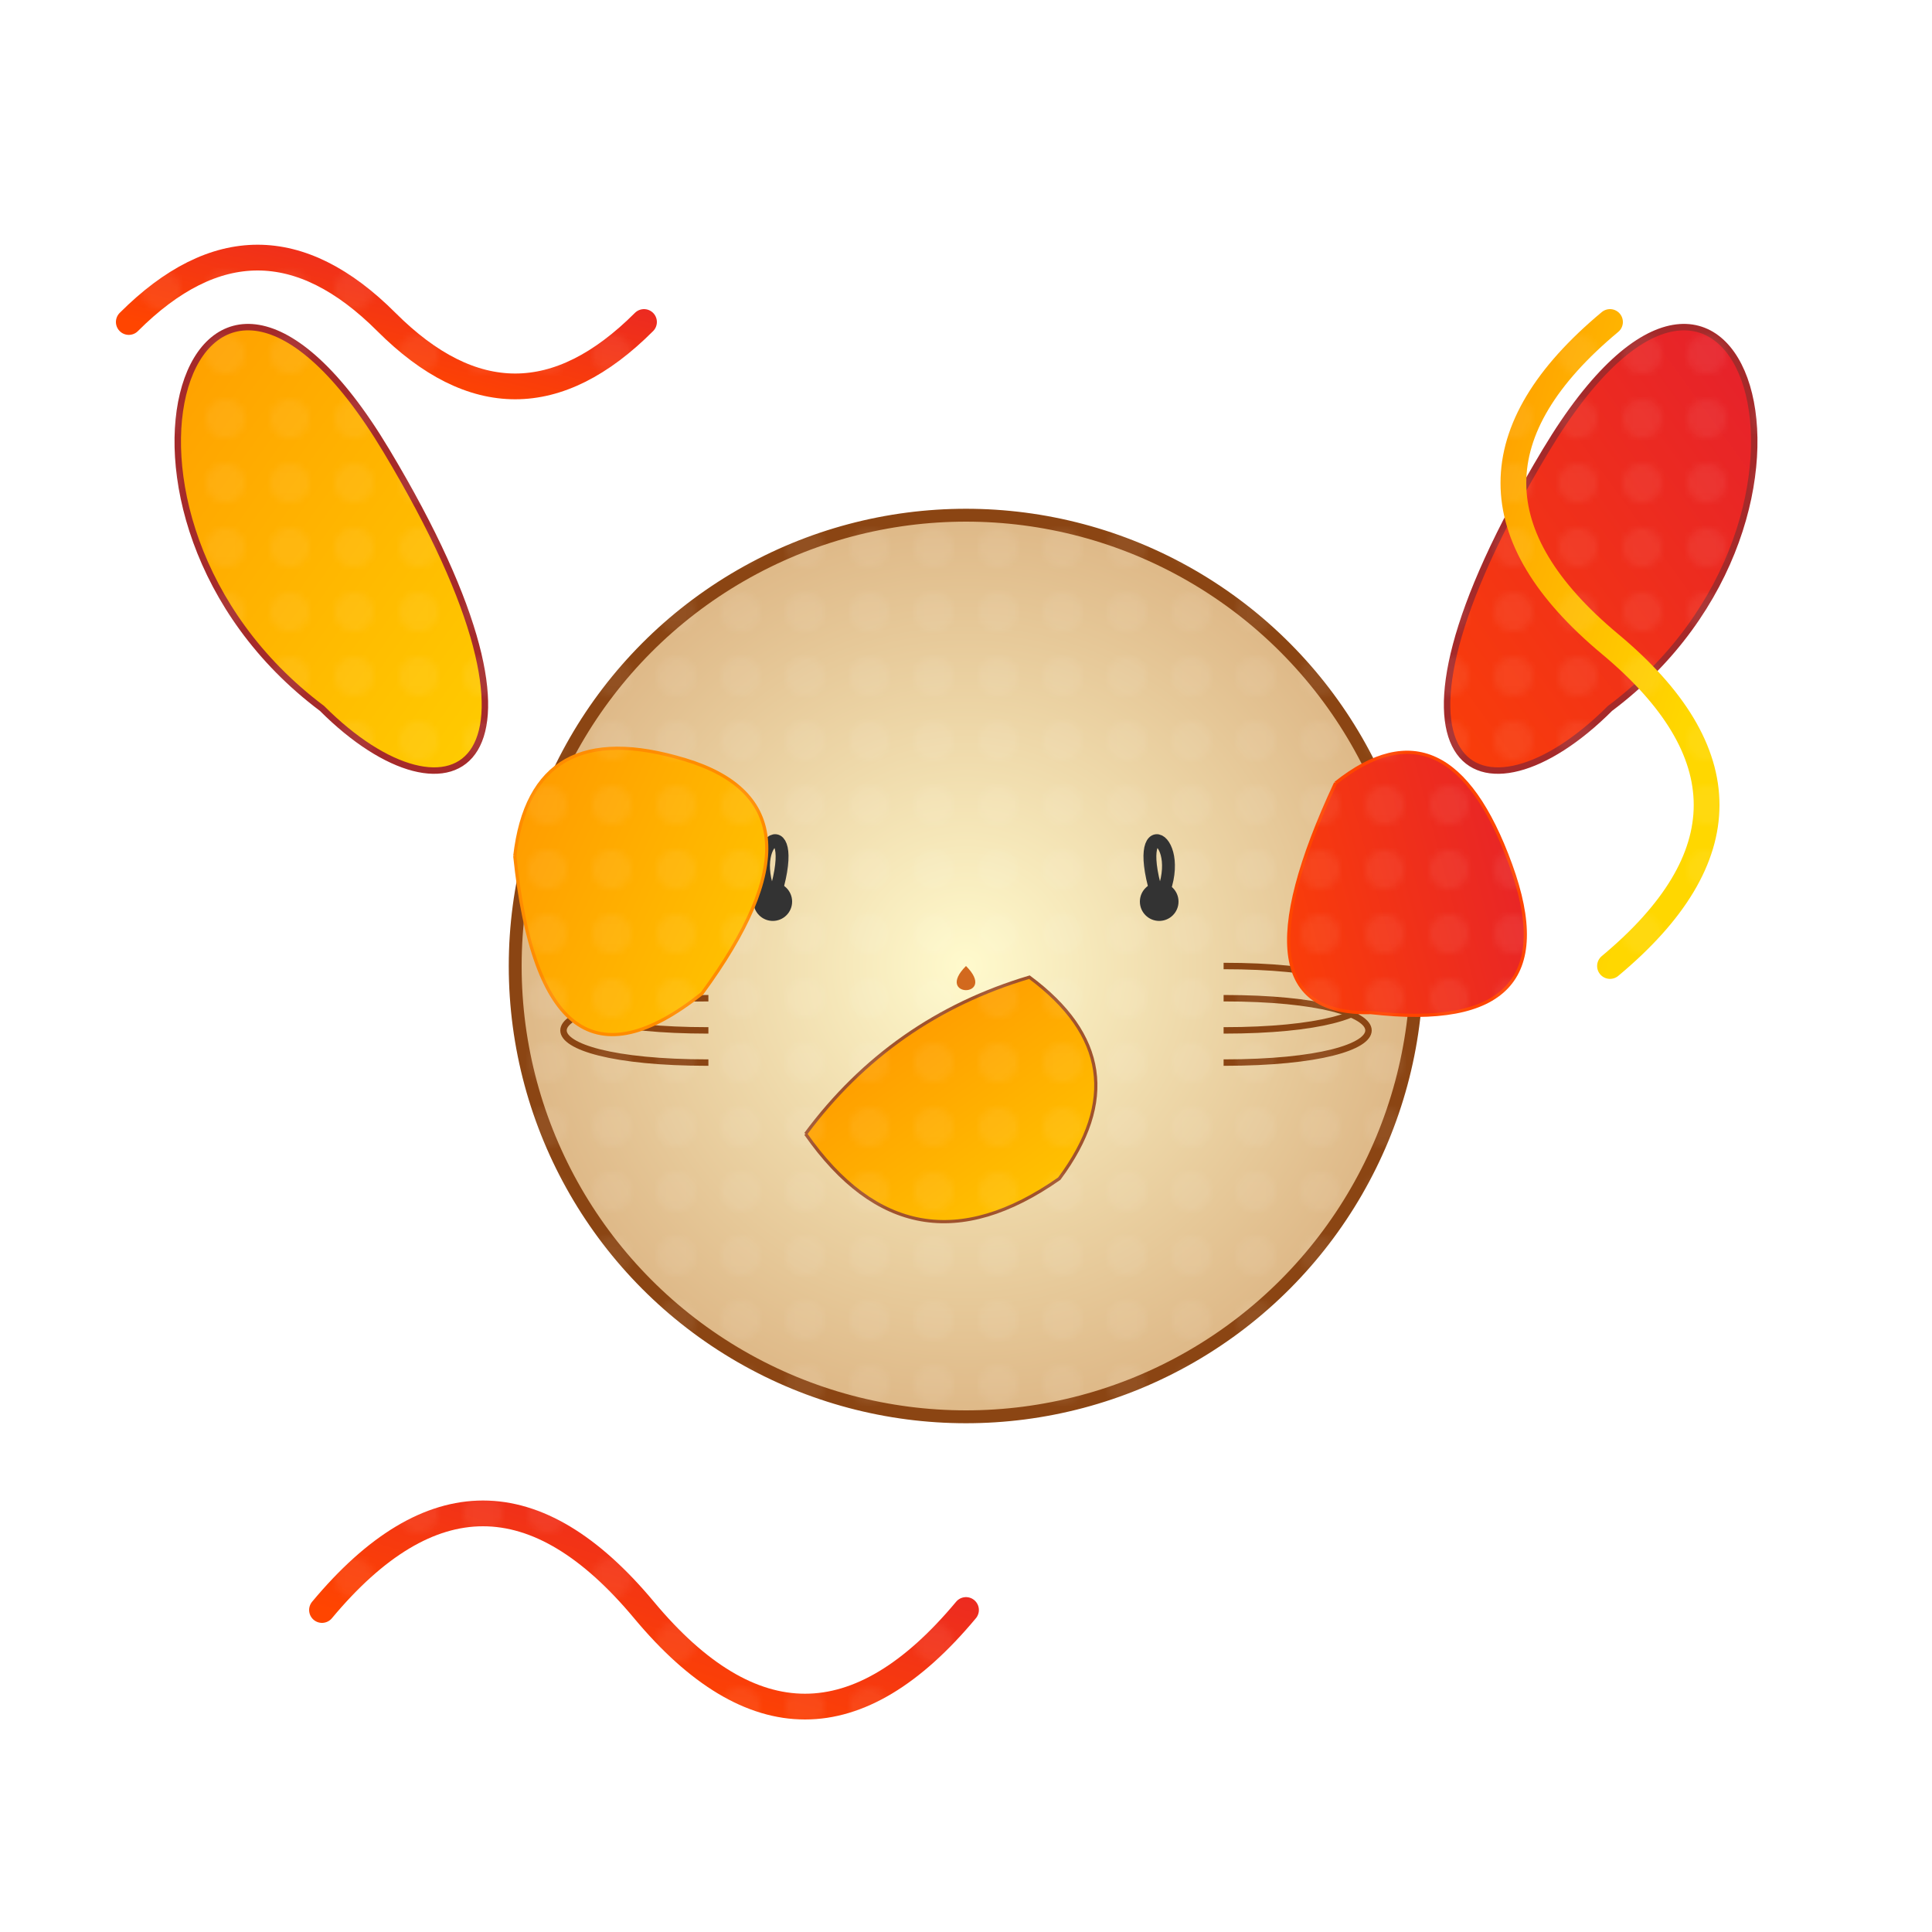
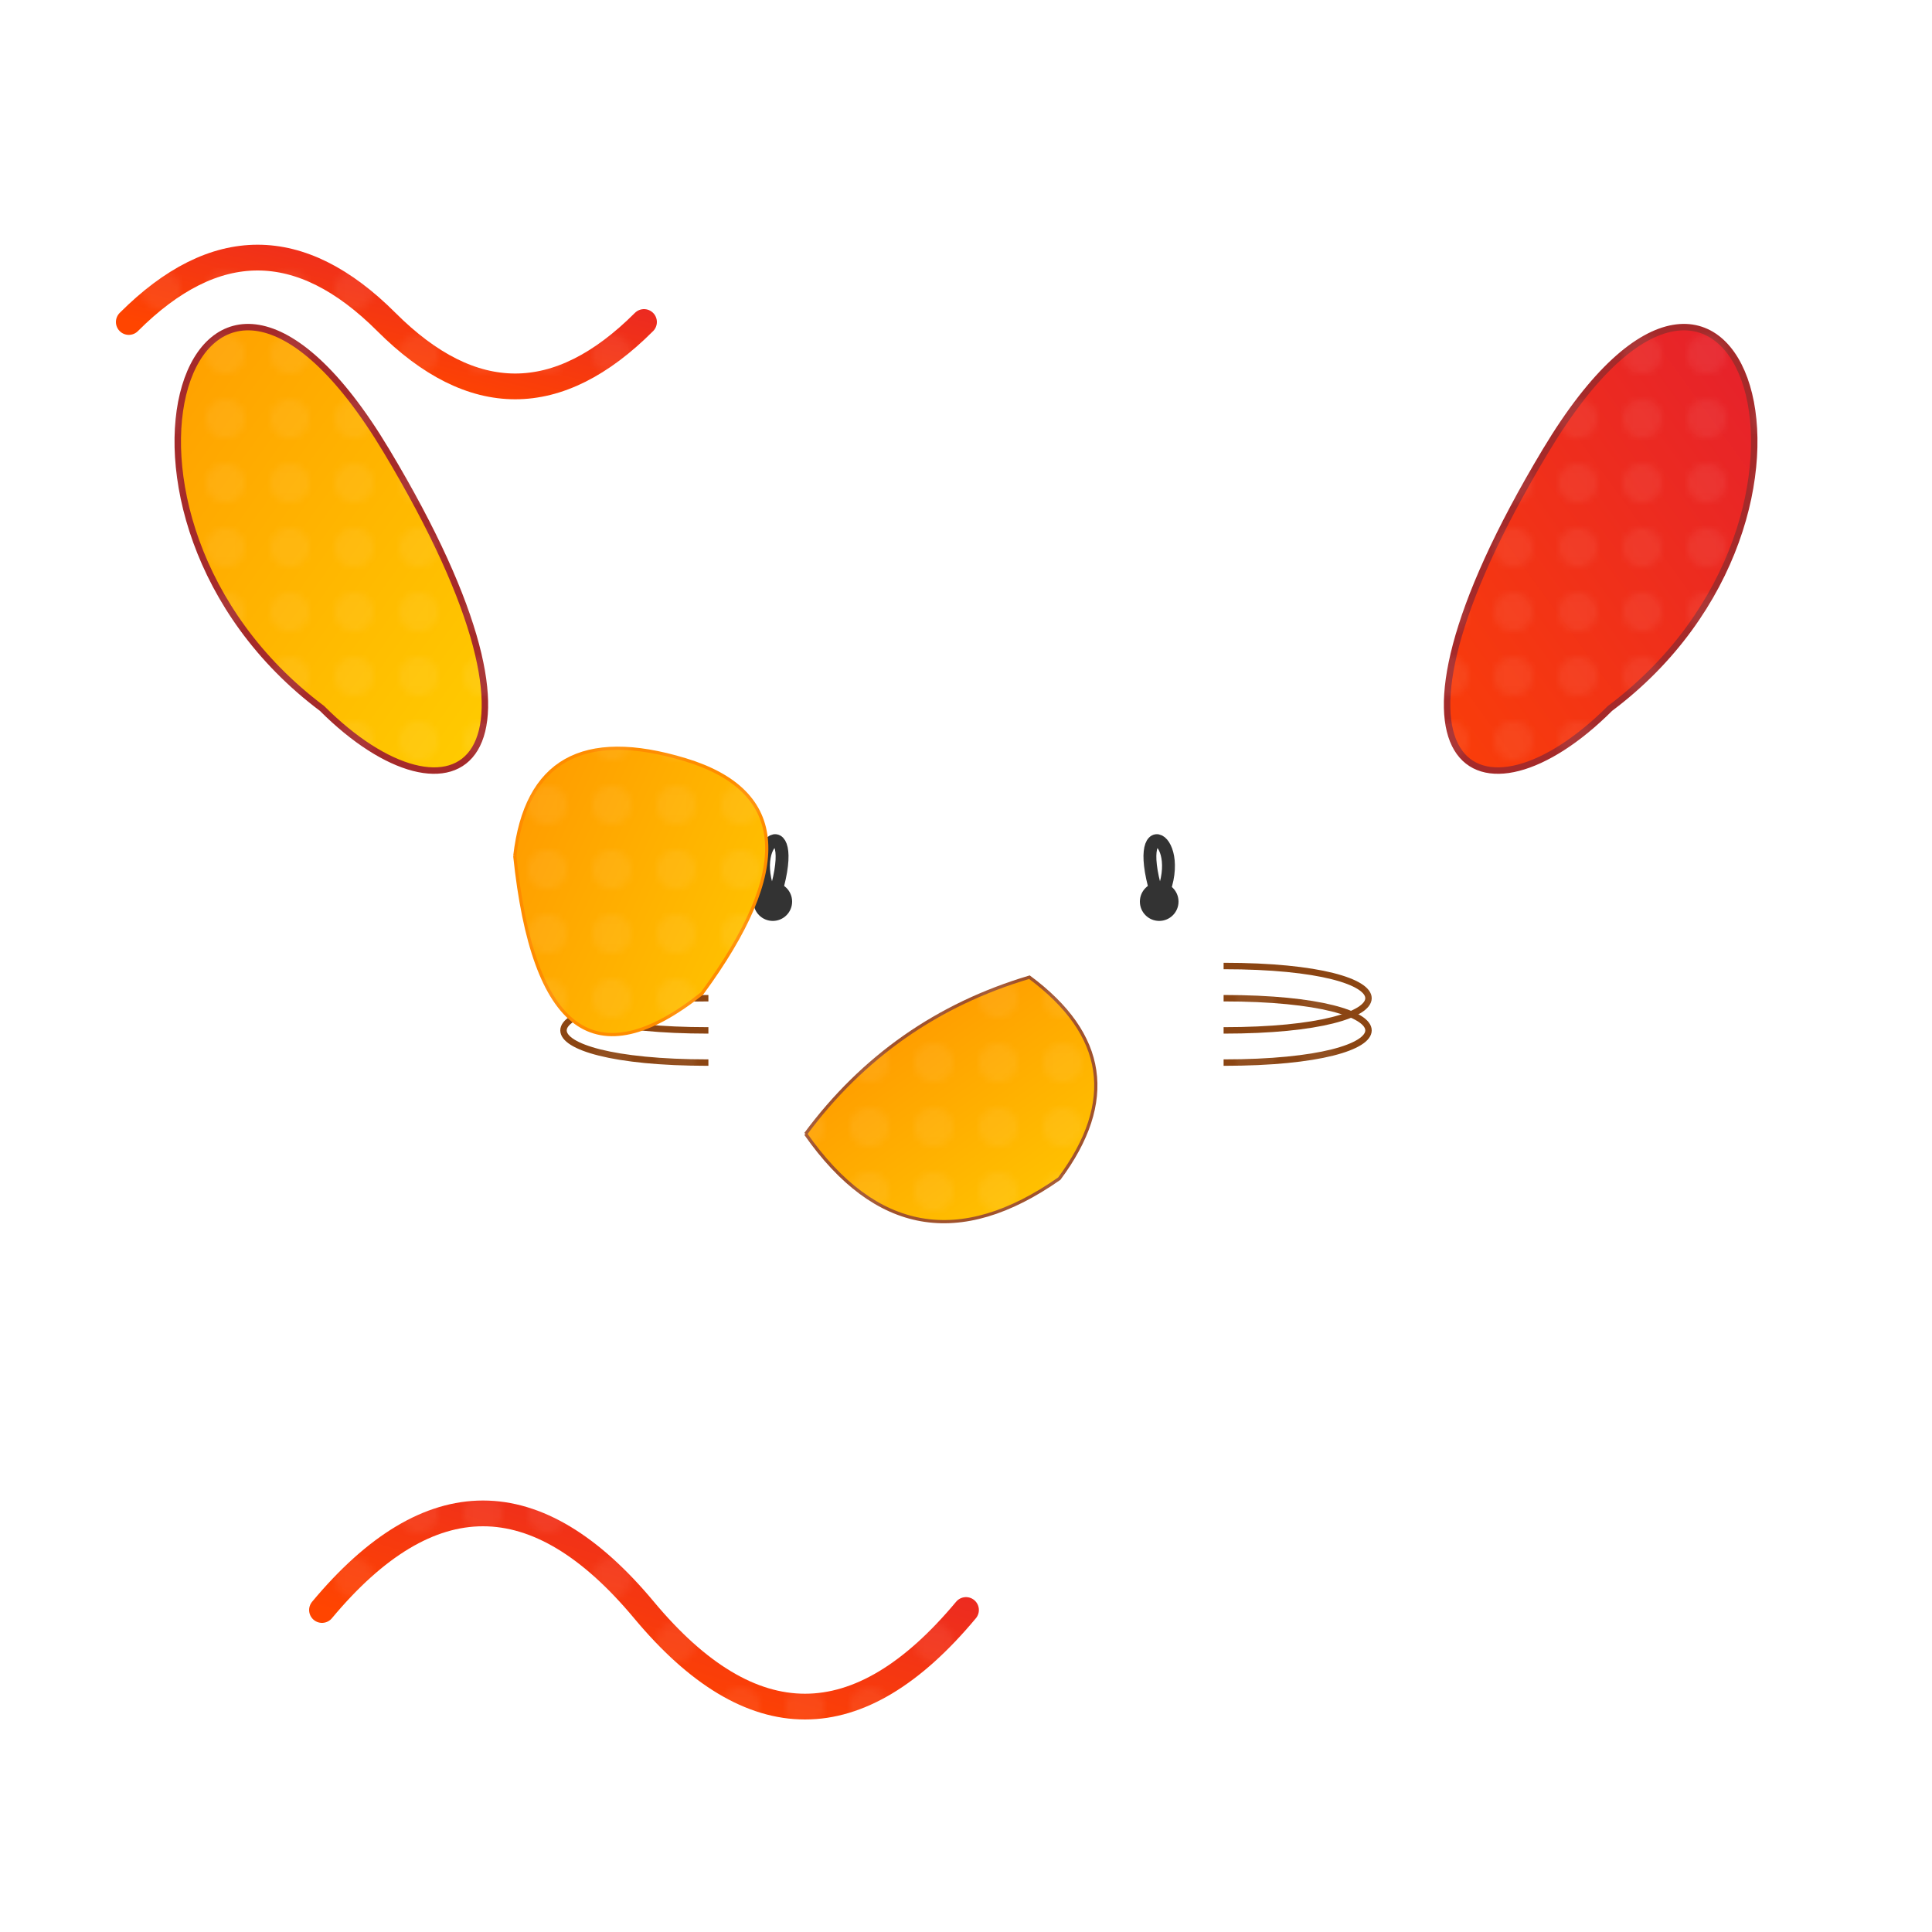
<svg xmlns="http://www.w3.org/2000/svg" viewBox="0 0 300 300">
  <defs>
    <linearGradient id="leafGradient1" x1="0" y1="0" x2="1" y2="1">
      <stop offset="0%" stop-color="#FF8C00" />
      <stop offset="100%" stop-color="#FFD700" />
    </linearGradient>
    <linearGradient id="leafGradient2" x1="1" y1="0" x2="0" y2="1">
      <stop offset="0%" stop-color="#DC143C" />
      <stop offset="100%" stop-color="#FF4500" />
    </linearGradient>
    <radialGradient id="faceGrad" cx="50%" cy="50%" r="50%">
      <stop offset="0%" stop-color="#fffacd" />
      <stop offset="100%" stop-color="#deb887" />
    </radialGradient>
    <pattern id="leafPattern" patternUnits="userSpaceOnUse" width="10" height="10">
      <circle cx="5" cy="5" r="3" fill="rgba(255,255,255,0.3)" />
    </pattern>
  </defs>
  <g id="cat-face" transform="translate(150,150)">
    <path d="M -90 -80 C -120 -130, -140 -70, -100 -40 C -80 -20, -60 -30, -90 -80" fill="url(#leafGradient1)" stroke="brown" stroke-width="1" />
    <path d="M 90 -80 C 120 -130, 140 -70, 100 -40 C 80 -20, 60 -30, 90 -80" fill="url(#leafGradient2)" stroke="brown" stroke-width="1" />
-     <circle cx="0" cy="0" r="70" fill="url(#faceGrad)" stroke="#8B4513" stroke-width="2" />
    <path d="M -30 -10 C -35 -20, -25 -25, -30 -10" fill="none" stroke="#333" stroke-width="2" />
    <circle cx="-30" cy="-10" r="3" fill="#333" />
    <path d="M 30 -10 C 35 -20, 25 -25, 30 -10" fill="none" stroke="#333" stroke-width="2" />
    <circle cx="30" cy="-10" r="3" fill="#333" />
-     <path d="M 0 0 C -5 5, 5 5, 0 0" fill="#D2691E" />
    <path d="M -40 0 C -70 0, -70 10, -40 10" fill="none" stroke="#8B4513" stroke-width="1" />
    <path d="M -40 5 C -70 5, -70 15, -40 15" fill="none" stroke="#8B4513" stroke-width="1" />
    <path d="M 40 0 C 70 0, 70 10, 40 10" fill="none" stroke="#8B4513" stroke-width="1" />
    <path d="M 40 5 C 70 5, 70 15, 40 15" fill="none" stroke="#8B4513" stroke-width="1" />
    <g transform="rotate(-20)">
      <path d="M -60 -40 Q -50 -60, -30 -45 Q -10 -30, -40 -10 Q -70 0, -60 -40" fill="url(#leafGradient1)" stroke="darkorange" stroke-width="0.5" />
    </g>
    <g transform="rotate(25)">
-       <path d="M 40 -50 Q 50 -70, 70 -50 Q 90 -30, 60 -20 Q 40 -10, 40 -50" fill="url(#leafGradient2)" stroke="orangered" stroke-width="0.5" />
-     </g>
+       </g>
    <g transform="rotate(10)">
      <path d="M -20 30 Q 0 50, 20 30 Q 30 10, 10 0 Q -10 10, -20 30" fill="url(#leafGradient1)" stroke="sienna" stroke-width="0.5" />
    </g>
  </g>
  <g id="leaf-swirls">
    <path d="M 50 250 Q 75 220, 100 250 T 150 250" fill="none" stroke="url(#leafGradient2)" stroke-width="4" stroke-linecap="round" />
-     <path d="M 250 50 Q 220 75, 250 100 T 250 150" fill="none" stroke="url(#leafGradient1)" stroke-width="4" stroke-linecap="round" />
    <path d="M 20 50 Q 40 30, 60 50 T 100 50" fill="none" stroke="url(#leafGradient2)" stroke-width="4" stroke-linecap="round" />
  </g>
  <rect x="0" y="0" width="300" height="300" fill="url(#leafPattern)" opacity="0.2" />
</svg>